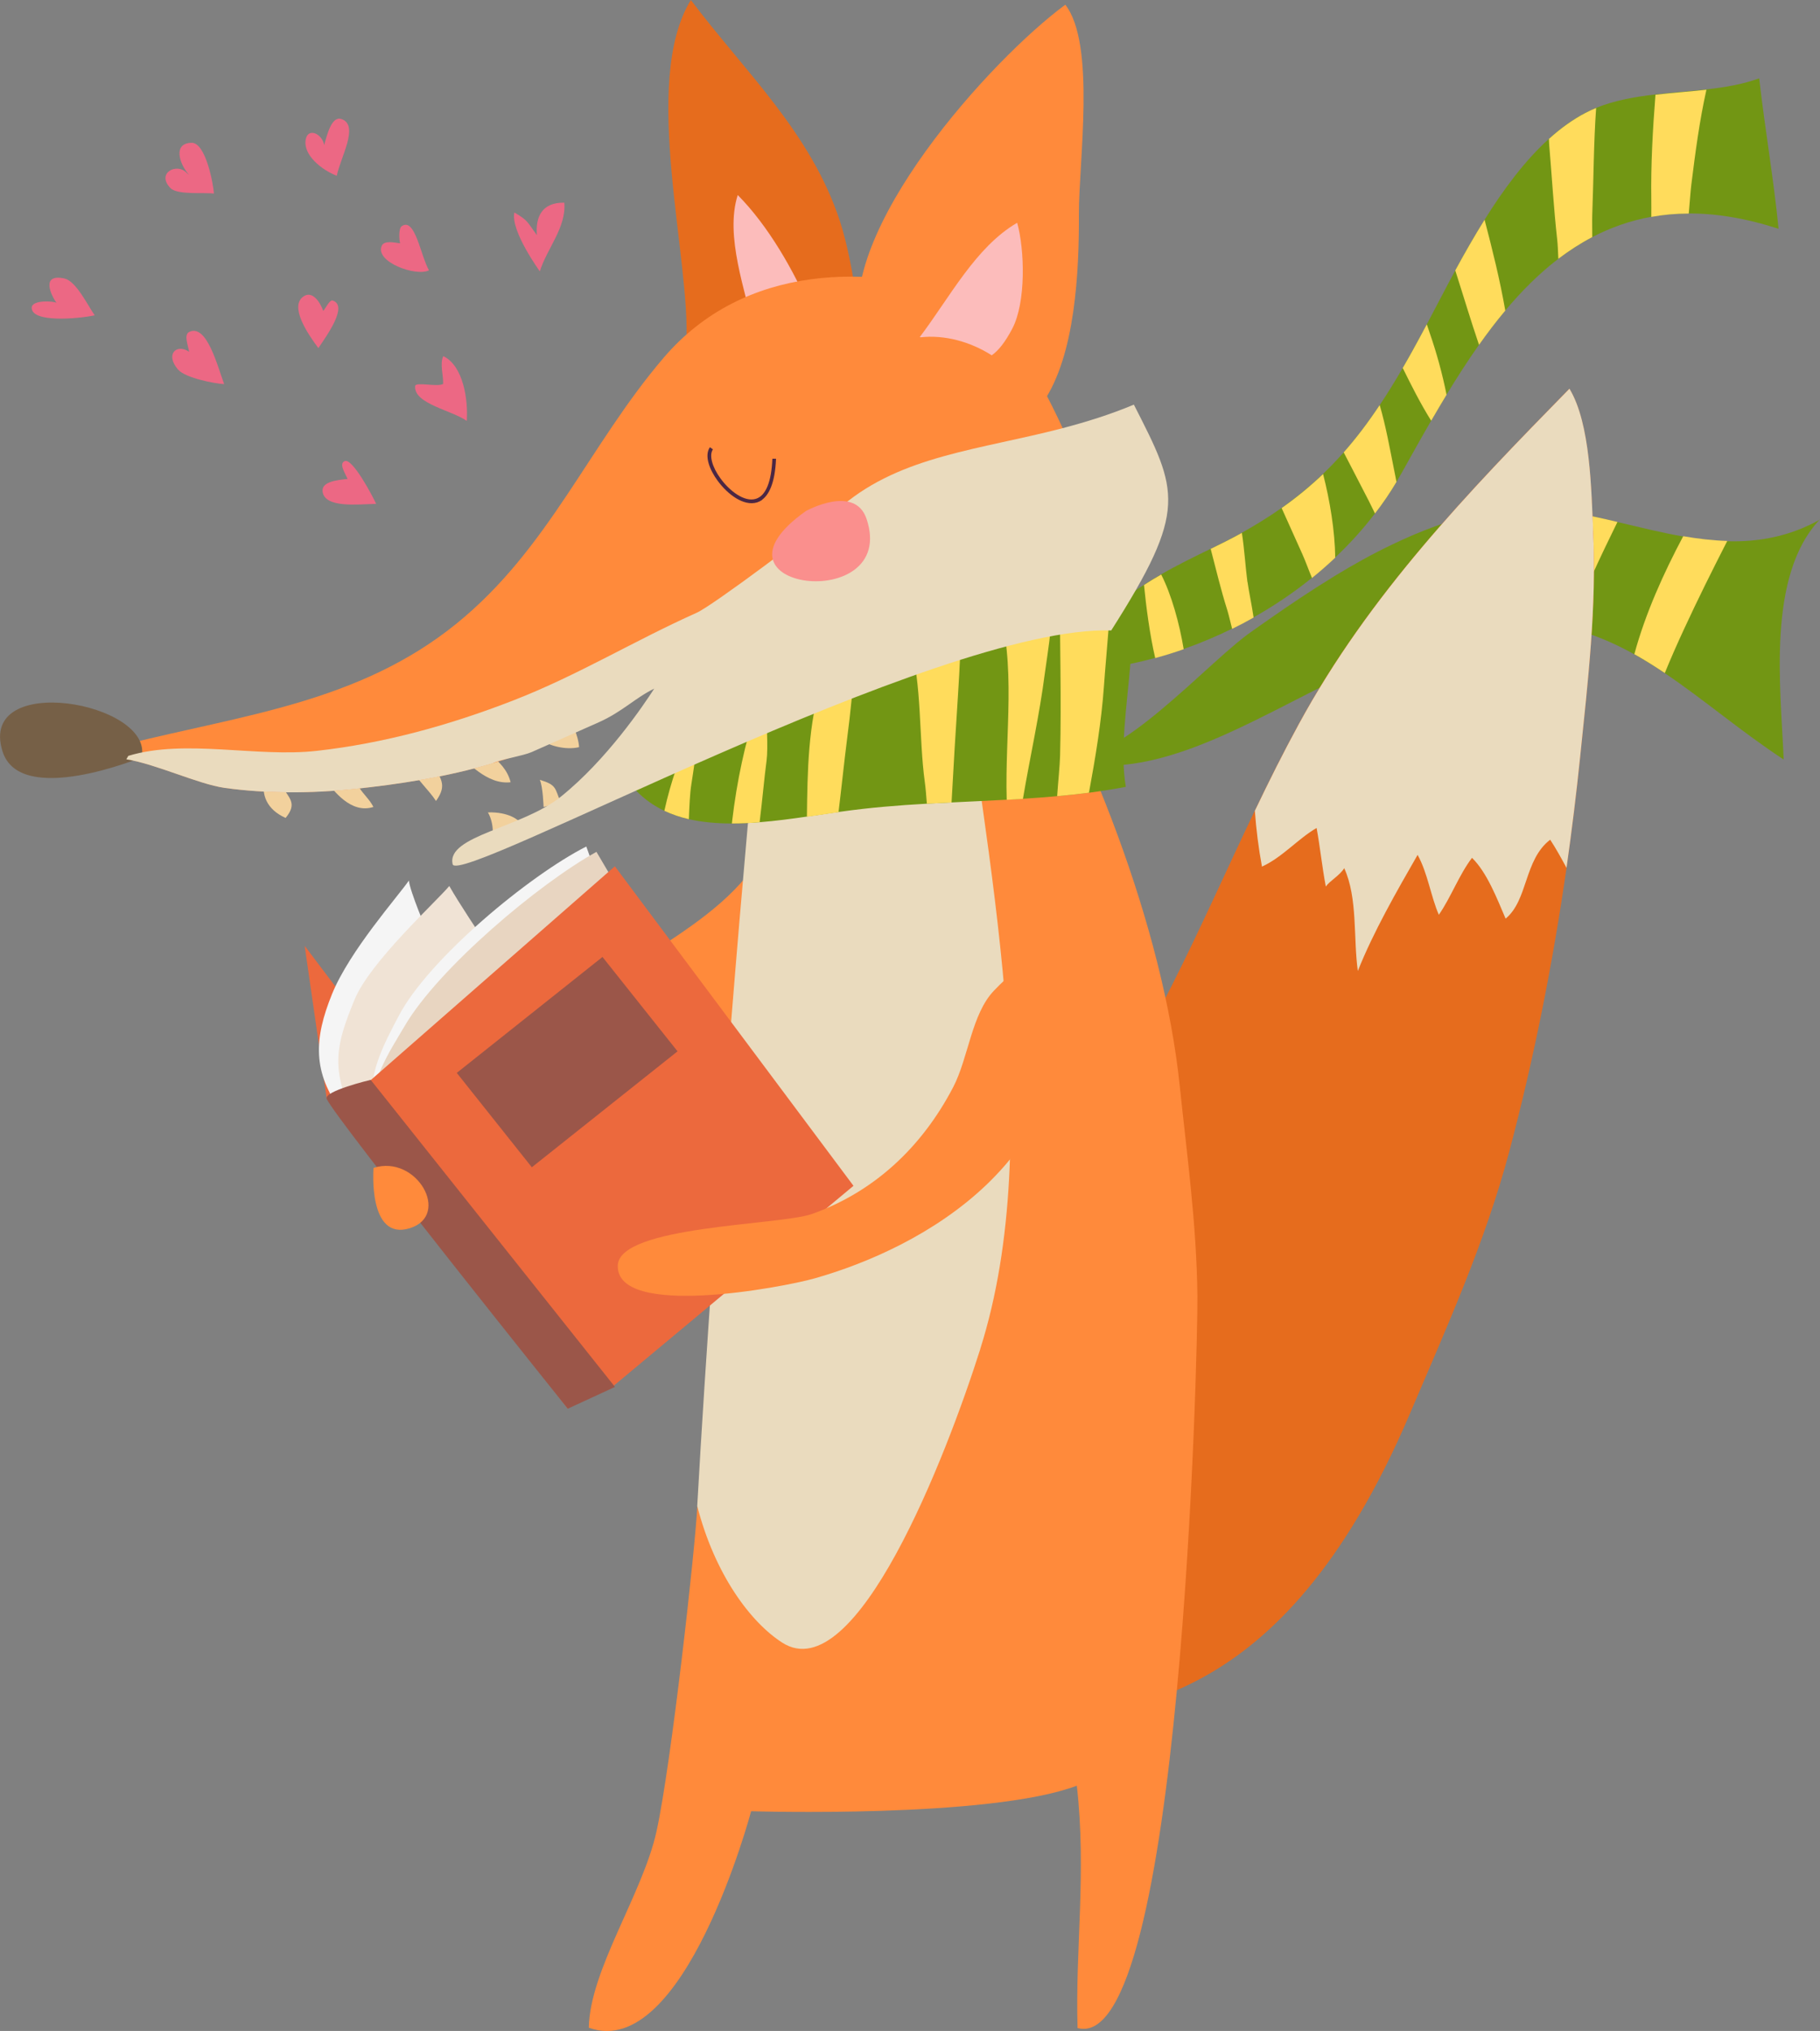
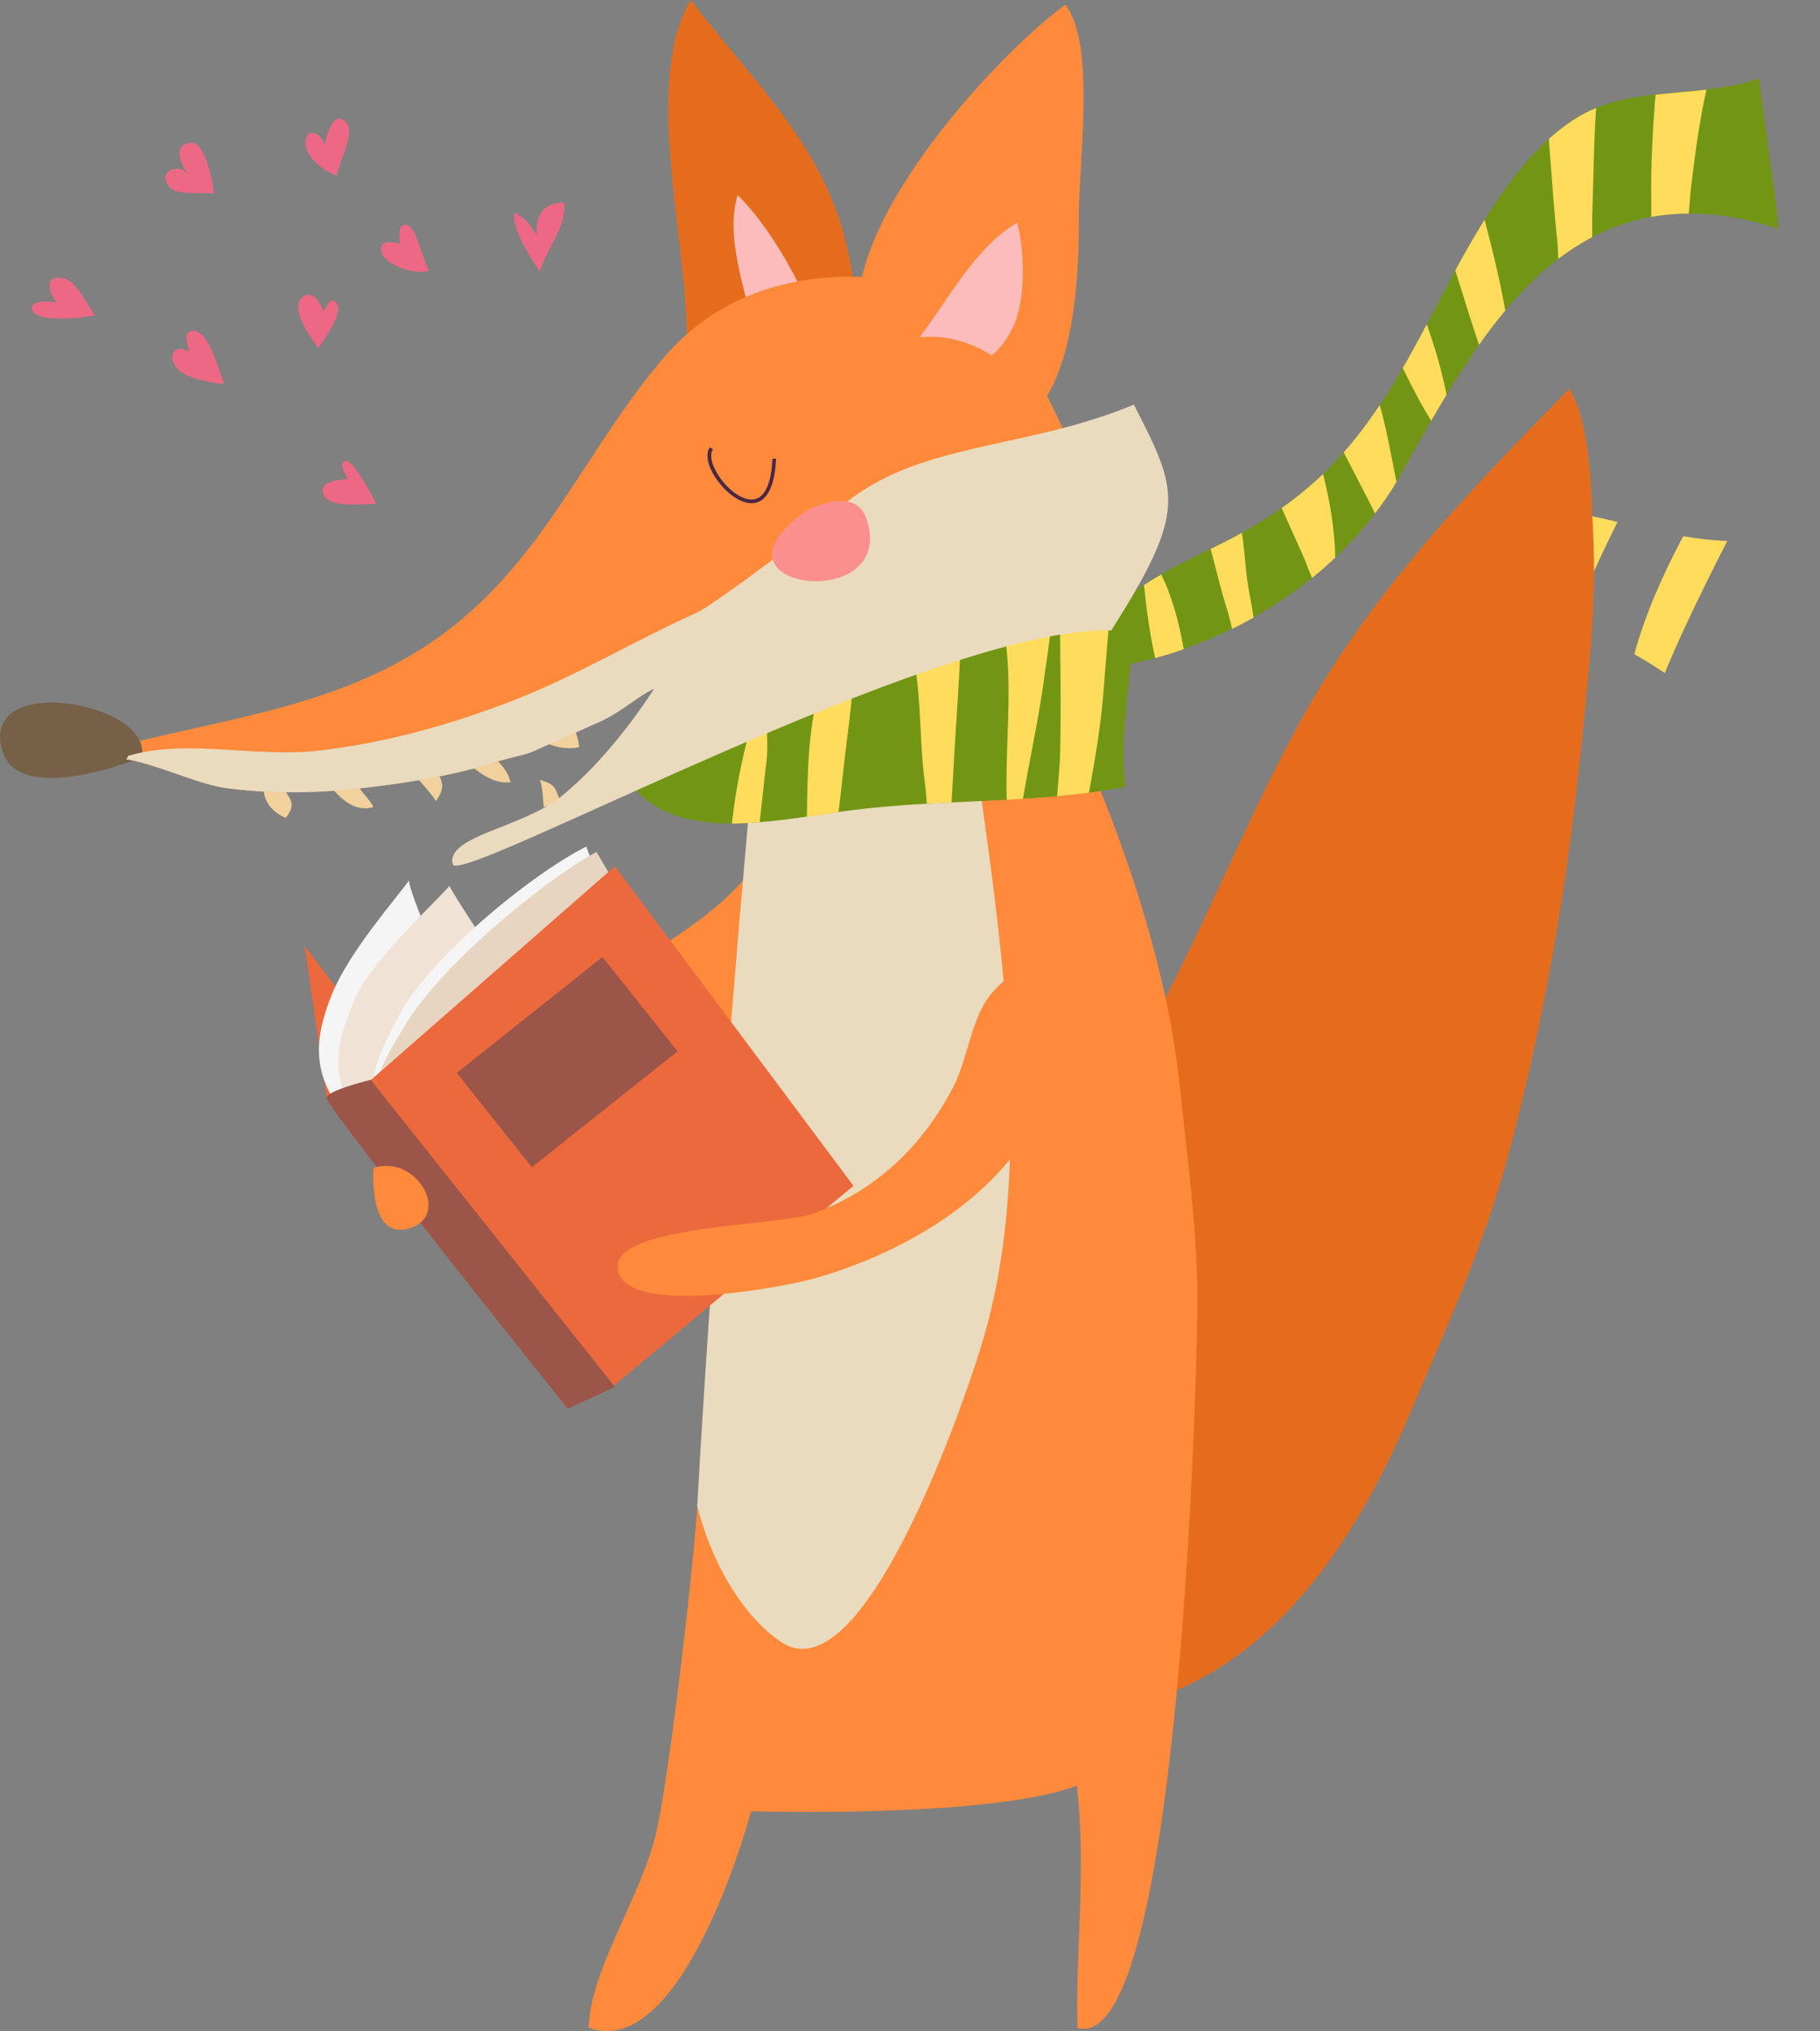
<svg xmlns="http://www.w3.org/2000/svg" id="Layer_1" width="1739" height="1940" viewBox="0 0 1739 1940">
  <rect x="0" y="0" width="1739" height="1940" fill="#808080" stroke="none" />
  <defs>
    <style>.cls-1{fill:#fa8f8d;}.cls-2{fill:#f0e3d5;}.cls-3{fill:#ec693d;}.cls-4{fill:#ec6884;}.cls-5{fill:#eadbbe;}.cls-6{fill:#f5f5f5;}.cls-7{fill:#e8d5c1;}.cls-8{fill:#ffdc5c;}.cls-9{fill:#f2d19d;}.cls-10{fill:#fcbcbb;}.cls-11{fill:#e66c1d;}.cls-12{fill:#ff8a3b;}.cls-13{fill:#729614;}.cls-14{fill:#9b5649;}.cls-15{fill:#4b2744;}.cls-16{fill:#766047;}</style>
  </defs>
  <g>
    <path class="cls-12" d="M732.9,806.9c-21.2,43.2-62.5,71.7-101.5,97.3-12.9,8.5-45.1,20.2-46.4,38.1-.7,10.5,9.3,17.6,15.9,24.9,15.9,17.3,30.2,35.3,44.8,53.8,13.4,17,27.4,33.1,43,47.7,36.3-21.1,37.3-98.4,40.2-133.6,3.5-42.6,17.7-81.8,4-128.1Z" />
    <g>
-       <path class="cls-13" d="M1739,496c-51.2,53.9-37.5,160.9-34.7,229.5-40.5-26.5-76.3-57.4-113.6-82.5-9.6-6.4-19.2-12.5-29.1-18-19.6-10.9-40-19.7-62.1-25-8-1.9-16.1-3.4-24.5-4.3-29.6-3.3-62.3-.2-99.8,11.9-113.2,36.5-208.6,113.9-301.6,123-9.5,.9-19,1.2-28.5,.5-10.8-.7-21.5-2.5-32.3-5.5-.9-.3-1.8-.5-2.7-.8,.9,.2,1.8,.4,2.8,.5,10.5,1.6,22.1-.8,34.3-5.9h0c8.7-3.6,17.7-8.7,26.8-14.7,15.3-10,31-22.7,46.2-35.9,4.7-4.1,9.3-8.2,13.9-12.2,17.3-15.5,33.6-30.7,47.5-42.3,4.8-4,9.4-7.6,13.6-10.5,1.3-.9,2.6-1.9,3.9-2.8,18.8-13.3,38.3-26.8,58.6-39.8,5.8-3.7,11.6-7.3,17.4-10.9,18-11,36.5-21.3,55.4-30.3,3-1.4,6-2.8,9-4.2,27.8-12.7,56.3-22.5,85.2-27.6,25.2-4.4,50.4-2.9,75.5,1.1,15.2,2.4,30.3,5.8,45.5,9.4,21,4.9,41.9,10.2,62.9,13.8,14,2.4,28,4.1,42,4.5,29.5,.8,59-4.3,88.6-20.8Z" />
      <path class="cls-8" d="M1650.4,516.7c-14.2,27.8-28.2,55.8-41.3,84.2-6.4,13.8-12.6,27.8-18.4,42-9.6-6.4-19.2-12.5-29.1-18,10.5-38.8,27.9-77.3,46.7-112.7,14,2.4,28,4.1,42,4.5Z" />
      <path class="cls-8" d="M1545.5,498.5c-16.4,33.3-32.2,67.2-45.9,101.5-8-1.9-16.1-3.4-24.5-4.3,4.8-37,12.9-72.3,25-106.5,15.2,2.4,30.3,5.8,45.5,9.4Z" />
    </g>
    <g>
      <path class="cls-11" d="M1522.2,507.1c3.5,72.6-5,144-12.4,216.1-3.6,35.2-8,70.5-13,105.8-13.1,91.3-31.2,182.2-54.6,270.6-23.2,87.3-59.9,168.2-94.9,250.4-126.4,297.3-282.2,267.5-318.6,301.6-39.7-61.4-19.1-70.3-44.9-120.3l70.4-386.2c-13.2-65.1,37.8-148.8,65.4-203.6,28-55.4,52.7-111.5,79.3-167,13.3-27.8,27.1-55.5,42-82.8,67.5-123.9,161.3-221.1,258.6-320.4,20.3,33.5,20.8,97.4,22.7,135.9Z" />
-       <path class="cls-5" d="M1522.2,507.1c3.5,72.6-5,144-12.4,216.1-3.6,35.2-8,70.5-13,105.8-4.9-9.1-9.9-18.2-15.6-26.9-25.1,19.2-21,57.6-42.6,75.4-8.4-19.6-17.8-44.1-32.1-58.1-12.3,16.1-20.2,37.9-31.7,54.4-7.5-17-10.7-40.1-20.3-57.2-20.1,35-42.3,73.6-57.1,110.9-4.4-31.4,0-69.7-13-98.2-4.2,6.9-13.8,12.1-17.6,17.5-3.5-18.3-5.4-37.4-8.8-55.9-17.2,9.8-32.8,28.1-52.2,36.9-3.3-17.7-5.5-35.5-6.8-53.3,13.3-27.8,27.1-55.5,42-82.8,67.5-123.9,161.3-221.1,258.6-320.4,20.3,33.5,20.8,97.4,22.7,135.9Z" />
    </g>
    <path class="cls-12" d="M961.5,572.8s-18.6,10.7-46.6,25c-43.8,22.2-110.9,52.9-166.4,64.3-9,52.6-36.7,321.2-57.6,529.4-12.1,120-21.9,220-24.6,247.1-2,40.4-24.9,246.7-39,310.7-13.1,59.7-63.8,132.5-64.7,187.6,91.2,33.1,155.1-206.8,155.1-206.8,0,0,228.1,7.1,311.2-24.4,9.4,82.7-1.6,156,.7,231.5,99.4,27.2,115.1-650.6,114.5-699.3-.7-67.8-9.7-132.3-16.9-200.9-15.6-150.7-87.6-333.4-165.9-464Z" />
    <path class="cls-5" d="M936.7,1288.5c-32.5,102.5-118.9,325.6-189.2,280.6-30.5-19.5-64.6-65.5-81.3-130.5,16.5-295.2,50-681.2,58.4-755.6,63.9-14.1,140.3-55.2,190.2-85.1,27.1,219.6,86.2,487.7,21.8,690.7Z" />
    <g>
      <path class="cls-13" d="M1075.8,751.6c-11.8,2.2-23.5,4.1-35.2,5.6-10.1,1.3-20.2,2.4-30.4,3.3-10.9,1-21.9,1.8-32.8,2.5-5.2,.3-10.3,.6-15.5,.9-17.5,1-35.1,1.7-52.8,2.6-7.9,.4-15.7,.8-23.6,1.2-27,1.5-54.2,3.7-82,7.6-.7,.1-1.5,.2-2.2,.3-9.9,1.4-20,2.9-30.2,4.4-15.1,2.2-30.3,4.2-45.3,5.4-9,.7-17.8,1.2-26.5,1.2-14.3,0-28.2-1.2-41.1-4.1-8.2-1.9-16-4.5-23.4-8-20.1-9.5-36.7-25.6-47.9-51.5,24.3-5.6,49.2-13.4,74.5-22.7,2.5-.9,5.1-1.9,7.6-2.8,17.9-6.8,35.9-14.2,54-22.2h0s7.3-3.3,7.3-3.3c19.7-8.7,39.5-18,59.2-27.4h0c9.1-4.3,18.2-8.7,27.2-13.1,22-10.6,43.8-21.3,65.4-31.5h0c12.4-5.9,24.7-11.6,36.9-17.1,15.7-7.1,31.2-13.8,46.4-20h0c4.6-1.9,9.2-3.7,13.7-5.4,9.6-3.7,18.3-6.6,26.3-8.7,7.5-2,14.3-3.4,20.5-4.1h0c15.4-1.8,26.7,.2,35,5.1,43,25.9,3.1,132.7,14.8,201.7Z" />
      <path class="cls-13" d="M1699.3,218.5c-31.3-10.1-59.7-14.7-85.8-14.6-12.5,0-24.4,1.1-35.8,3.2-20.3,3.7-38.9,10.3-56.3,19.4-11.3,5.9-22.1,12.9-32.4,20.7-18.4,14-35.2,30.9-50.8,49.5-8.7,10.3-17,21.3-25,32.6-10.8,15.3-21.1,31.4-31.1,47.8-4.9,8.1-9.8,16.4-14.6,24.7-9.7,16.7-19,33.5-28.3,50.1-1.5,2.7-3.1,5.4-4.7,8.1h0c-6.2,10.5-13.1,20.6-20.6,30.3-11.5,15.1-24.3,29.2-38.2,42.3-7.1,6.7-14.5,13.2-22.1,19.3-17.4,14.1-36.2,26.8-55.8,37.8-6.7,3.8-13.5,7.4-20.5,10.8-15,7.4-30.5,13.9-46.2,19.4-9,3.2-18.1,6-27.3,8.5-7.9,2.2-15.7,4.1-23.7,5.7-8,1.7-16,3.1-24,4.2-5.7,.8-11.4,1.5-17,2.1,.3-2.5,.4-5.4,.3-8.9,.5-17.4,8.5-32.6,20.8-46,4.9-5.3,10.5-10.4,16.5-15.2,5.1-4.1,10.6-8,16.4-11.7,5.3-3.5,10.8-6.8,16.4-10,15.8-9.1,32.3-17.1,47.3-24.4,9.8-4.8,18.9-9.3,26.7-13.6,1-.6,2.1-1.1,3.1-1.7,13.7-7.7,26.3-15.5,37.9-23.7,14.5-10.2,27.5-21,39.6-32.5,6.9-6.6,13.5-13.5,19.9-20.7,12.2-13.8,23.5-28.8,34.4-45.2,7.4-11,14.6-22.8,21.9-35.3,3.2-5.5,6.4-11.1,9.6-16.9,4.3-7.8,8.8-16.1,13.4-24.8,8.6-16.2,17.6-33.7,27.2-51.5,8.8-16.2,18.1-32.5,28-48.4,18.2-29.2,38.5-56.5,61.5-77.3,11-10,22.6-18.4,35-24.9,3.3-1.7,6.7-3.3,10.2-4.7h0c17.5-7.1,36.8-10.5,56.6-12.8,16.2-1.9,32.7-3,48.7-4.8,17.8-2,34.9-4.9,50.4-10.6,5.4,47.9,13.8,95.8,18.5,143.6Z" />
-       <path class="cls-8" d="M669,697.5c-3.8,16.9-5.7,35.3-8.4,51.6-1.4,8.7-1.9,20.6-2.4,33.4-8.2-1.9-16-4.5-23.4-8,6-27.8,16-54.9,22.1-67.1l4.4-7.1c2.5-.9,5.1-1.9,7.6-2.8Z" />
      <path class="cls-8" d="M723,675.3h0c-11.3,35.5-18.9,70.5-23.4,108.7,0,.8-.2,1.7-.3,2.6,8.7,0,17.5-.4,26.5-1.2,2.6-20.7,4.3-41.2,6.7-59.3,1.4-10.5,.4-39.1-2.1-54.1l-7.3,3.3Z" />
      <path class="cls-8" d="M816.8,631.6c-1.7,24.4-4.1,48.8-7.3,73.3-3,23.6-5.4,47.2-8.3,70.9-9.9,1.4-20,2.9-30.2,4.4,.5-42.4,1.1-89.8,14.4-129.7l4.1-5.7h0c9.1-4.3,18.2-8.7,27.2-13.1Z" />
      <path class="cls-8" d="M919.1,583c-.8,25.4-2.1,56.1-3.7,80.2-2.3,34.5-4.3,68.9-6.2,103.3-7.9,.4-15.7,.8-23.6,1.2-.6-7.5-1.1-14.8-2-21.1-5.7-41.3-2.6-93.5-14.2-132.6l12.9-13.9h0c12.4-5.9,24.7-11.6,36.9-17.1Z" />
      <path class="cls-8" d="M1005.5,548.9c3.5,28.4-5,77.9-7.1,93.8-5.2,40.6-14.2,80.2-21,120.4-5.2,.3-10.3,.6-15.5,.9-1.9-63.1,9.6-129.7-9-188.3l12.6-12.6h0c4.6-1.9,9.2-3.7,13.7-5.4,9.6-3.7,18.3-6.6,26.3-8.7Z" />
      <path class="cls-8" d="M1060.9,549.9c.8,35.2-3.7,71-6.1,105.7-2.4,33.7-8.1,67.9-14.3,101.6-10.1,1.3-20.2,2.4-30.4,3.3,1-14.6,2.5-28.4,2.8-38.5,1.4-54.1-.3-109-.3-163l13.3-14.4h0c15.4-1.8,26.7,.2,35,5.1Z" />
      <path class="cls-8" d="M1131.1,620.1c-9,3.2-18.1,6-27.3,8.5-5.2-22.4-8.7-49.2-10.7-69.8,5.3-3.5,10.8-6.8,16.4-10,9.7,18.8,17.5,46.8,21.5,71.3Z" />
      <path class="cls-8" d="M1192,555.9c1.4,10,4.1,22,5.8,34-6.7,3.8-13.5,7.4-20.5,10.8-1.8-7-3.3-13.8-4.9-18.8-5.8-18.3-10.5-38.1-15.6-57.6,9.8-4.8,18.9-9.3,26.7-13.6,1-.6,2.1-1.1,3.1-1.7,2.5,16,3.4,32.6,5.3,46.9Z" />
      <path class="cls-8" d="M1275.7,532.8c-7.1,6.7-14.5,13.2-22.1,19.3-3.3-7.9-6.2-16.1-9.3-23-6.6-14.6-13.2-29.2-19.7-43.8,14.5-10.2,27.5-21,39.6-32.5,6.5,25.3,11.3,54.3,11.6,80Z" />
      <path class="cls-8" d="M1334.4,460.2h0c-6.2,10.5-13.1,20.6-20.6,30.3-2-4-3.9-8-5.8-11.8-7.8-15.4-16.1-30.9-24.1-46.6,12.2-13.8,23.5-28.8,34.4-45.2,5.9,20.3,9.7,41.8,12.9,57.6,.9,4.8,2,10.1,3.1,15.7Z" />
      <path class="cls-8" d="M1382.1,377.2c-4.9,8.1-9.8,16.4-14.6,24.7-10.1-16.1-18.7-33.2-27.2-50.4,3.2-5.5,6.4-11.1,9.6-16.9,4.3-7.8,8.8-16.1,13.4-24.8,1,3,1.9,5.8,2.8,8.3,6.7,19.4,12.1,39.1,16.1,59.1Z" />
      <path class="cls-8" d="M1438.2,296.8c-8.7,10.3-17,21.3-25,32.6-8-23.5-15.1-47.4-22.7-71.1,8.8-16.2,18.1-32.5,28-48.4,7.4,28.2,14.7,57.5,19.8,86.8Z" />
      <path class="cls-8" d="M1525.1,103.1c-2.4,33.8-2.4,67.9-3.7,101.5-.2,5.8,0,13.4,0,21.9-11.3,5.9-22.1,12.9-32.4,20.7-.3-7.3-.6-13.7-1.1-18.3-3.3-29.5-5-59.2-7.5-88.8-.2-2.2-.3-4.7-.4-7.4,11-10,22.6-18.4,35-24.9,3.3-1.7,6.7-3.3,10.2-4.7Z" />
      <path class="cls-8" d="M1630.5,85.6c-6.6,29.6-10.6,59.8-14.4,90.4-.7,5.4-1.4,15.6-2.5,28-12.5,0-24.4,1.1-35.8,3.2,0-5.9,.1-11.6,0-16.9-.5-33,1.4-66.8,4-99.8,16.2-1.9,32.7-3,48.7-4.8Z" />
    </g>
    <g>
      <g>
        <path class="cls-9" d="M535.7,766.2c-5.7-13.3-3.6-16.4-19.9-21.3,3,6.6,3.6,26.1,3.6,26l16.3-4.7Z" />
-         <path class="cls-9" d="M497.3,786c-1.6-2.6-11.2-10.6-31.1-10,7,12,4.4,28.4,3.7,25l27.4-14.9Z" />
      </g>
      <g>
        <path class="cls-9" d="M468,720.4c9,7.2,16.9,15,19.9,26.8-22.8,2.7-41.6-20.1-52-28.2l32.1,1.4Z" />
        <path class="cls-9" d="M414,728.8c5.8,14.9,14.3,20,2.6,36.3-6.6-10.2-18.8-21.1-24.2-31.8l21.6-4.4Z" />
        <path class="cls-9" d="M343.4,752.6c4.1,6.3,9.9,11.3,13.4,18.2-21.6,7-38.2-16-45.3-24.9l31.9,6.7Z" />
        <path class="cls-9" d="M268.5,749.4c7.3,12.9,16.2,17.6,4.4,31.9-18.1-8.1-23.5-22.1-20.2-37.9l15.8,6Z" />
        <path class="cls-9" d="M544.4,686.2c.3,.3,8.4,16.4,8.9,27.5-13,3.1-29.6-1.6-36.5-7.3l27.7-20.3Z" />
      </g>
      <g>
        <path class="cls-11" d="M655.7,329c5-80.5-43.9-250.2,4.4-329,51.5,68.4,114.7,126.6,142.4,211.1,15,45.8,21.3,119.5,21.3,119.5,0,0-120.2,4.9-158.9,14.3-1.3-6.2,2-11.2,10.1-15l-19.3-.9Z" />
        <path class="cls-10" d="M775.2,297.4c-16.6-38.9-41.2-81.8-70.3-111.1-12.6,39.4,7.8,91.9,15.6,130.7-3.6,4.3-7.5,3.6-11.6-2.1l66.3-17.6Z" />
      </g>
      <path class="cls-12" d="M1040.5,487.5c-21.2,80.9-142.9,127.2-220.7,149.9-41.4,12.1-90.5,26.1-135.2,22.5-60.5-4.8-60.1-12.9-113.2,23.2-.2,.1-.3,.2-.4,.3-30.3,20.5-64.7,35.1-100.5,45.7-43.7,13-89.5,20-132.4,24.5-39.5,4.2-83.7,4.5-123.5-1.1-25.4-3.6-65.4-22.8-93.9-27.3-8.9-1.4-16.7-1.4-22.6,.9l22.1-15.1c110.5-27.9,222.5-39.7,315.7-115.1,88.5-71.5,126.9-170.9,198.4-254.4,76.4-89.2,197.4-91.5,299.9-55.4,19.5,6.8,56.3,68.9,81.2,122.9,16.6,36,27.9,68.4,25.3,78.6Z" />
      <path class="cls-16" d="M135.3,723.4c12.1-52.6-157-82.6-132.9-5.7,16.9,53.8,132.9,5.7,132.9,5.7Z" />
      <g>
        <path class="cls-12" d="M822.4,318.5c-24.5-97.4,125-262.2,195.5-314,29.3,37.6,12.8,150.1,13,199.8,.2,54.5-3.3,134.9-34.2,179.9-65.1-15.4-174.3-65.8-174.3-65.8Z" />
        <path class="cls-10" d="M879.6,322.1c-.3,0-.5,0-.8-.1,28.7-37.9,53.4-86.1,93.1-109.2,7.2,25.8,8.6,75.9-4.7,101.2-6.9,13.1-13.3,21-19.6,25.4-20.1-12.8-44.7-19.8-68-17.2Z" />
      </g>
      <path class="cls-5" d="M1061.6,602.2c-166.2-5.1-624.1,245.4-629.1,223.3-6.2-27.2,66.1-34.5,103.5-64.6,43.8-35.2,78.7-87,89.1-103.1-18,8.7-30.5,22.1-52.9,32.1-25.2,11.2-39.5,17.6-64.2,28.5-8.5,3.7-28.9,6.7-37.5,10.8-43.7,13-89.5,20-132.4,24.5-39.5,4.2-83.7,4.5-123.5-1.1-25.4-3.6-65.4-22.8-93.9-27.3l1.9-3.3c54.5-16.5,122.4,1.7,180.2-4.8,63.5-7.1,126.5-24.3,188.3-48.4,61.3-23.9,114.9-56.8,174.6-83.5,15.4-6.9,110-77.8,139.3-102.4,56.9-47.8,131-53.2,210.3-73.9,22.4-5.9,45.2-12.9,68.1-22.5,42.3,83,52.1,99.9-21.7,215.8Z" />
      <path class="cls-15" d="M728,477.5c6.4-4.6,12.5-15.3,13.5-39.3h-3.5c-.9,22.1-6.3,35.4-15.8,38.3-11,3.4-25.2-7.7-33.7-19.4-8.2-11.2-11.1-22.4-7.3-27.9l-2.9-2c-5.7,8.3,0,22,7.4,32,9.6,13.1,24.9,24.6,37.7,20.7,1.6-.5,3.2-1.3,4.9-2.4Z" />
      <path class="cls-1" d="M828,495.7c30.8,91.9-164.9,67.9-57.9-7.6,0,0,46.7-25.9,57.9,7.6Z" />
    </g>
    <g>
      <g>
        <polygon class="cls-3" points="542.5 1345.5 585.5 1292.5 291.1 903.5 312.2 1049.7 542.5 1345.5" />
        <path class="cls-6" d="M326.7,1062.2c-28.3-37.8-26.8-70-9.4-112.8,16.8-41.2,63-93.2,73.4-108.3,.8,10,17.6,49.4,17.6,49.4,0,0-64.5,167.5-72.1,167.6l-9.5,4Z" />
        <path class="cls-2" d="M335.4,1062.1c-18.9-43.5-14.2-64.6,3.4-107.3,14.8-36.1,78.6-94.1,90.5-108.5,8.5,15.3,31.3,49.3,31.3,49.3,0,0-104.5,168.8-112,168.4l-13.2-2Z" />
        <path class="cls-6" d="M359.4,1058.3c-11.8-26.5,8.5-62.8,21.3-87.4,28.6-55,125.2-134.8,179.5-162.3l15.9,44.3-216.8,205.4Z" />
        <path class="cls-7" d="M359,1062.6c-9.1-25,13.3-58.1,27.8-82.8,32.4-55.2,128.3-135.9,183.1-166.1l20.4,34.6-231.3,214.3Z" />
        <polygon class="cls-3" points="581.8 1327.5 815.5 1132.7 587.5 827.5 353.7 1032.2 581.8 1327.5" />
        <path class="cls-14" d="M587.6,1324.8l-45.1,20.8s-220.1-274.6-230.3-295.8c-3.6-7.5,42-18.3,42-18.3l233.4,293.3Z" />
      </g>
      <rect class="cls-14" x="452.7" y="957.5" width="177.9" height="115.2" transform="translate(-513.9 557.3) rotate(-38.5)" />
    </g>
    <path class="cls-12" d="M949.8,946.2c-21.5,22.3-24.4,64.1-39,92.2-30.3,58.1-76.2,100.3-135,121.2-30.6,10.9-184.2,11.1-185.5,49.1-1.8,51.1,157.4,21.1,187.8,12.5,103.3-29.2,255.6-112.9,237.7-288.6-21.1-20.9-36.3-17.4-66,13.6Z" />
    <path class="cls-12" d="M356.9,1115.6c41.3-13.2,74.3,45.2,34.7,57.6-40.4,12.6-34.7-57.6-34.7-57.6Z" />
  </g>
  <g>
    <path class="cls-4" d="M308.8,297.1c3.2-3.9,6.2-11,9.2-10,14.7,5.1-5.3,32.8-13.8,45.4-10.3-13.7-28.3-40.4-13.8-49.6,8.5-5.4,15.8,6.4,18.5,14.2Z" />
    <path class="cls-4" d="M180.7,336.1c-.9-6.2-5.4-16.4,.2-19.1,16.8-7.8,26.9,32.9,33.3,49.9-8.9-.4-37.2-5.8-44.2-14-12.5-14.7-1.1-25,10.8-16.8Z" />
    <path class="cls-4" d="M332.1,457.5c-2.3-5.5-8.7-14.8-2.6-17.1,7.3-2.8,26.4,33.1,29.9,40.9-16.7,.3-49.8,4.5-51.2-12.2-.7-9.2,14.5-10.6,23.9-11.6Z" />
-     <path class="cls-4" d="M396.7,368.7c.4-4.2,21.7,1.3,26.7-2,.4-7.6-3.4-19.8,.2-26.5,19.1,9.2,23.8,41.6,22.4,61.9-13.6-10-51-16.4-49.3-33.3Z" />
    <path class="cls-4" d="M364.7,234.9c2.3-5.5,11.9-3.2,17.6-2.5-1-3.7-1.5-14.2,1.5-16.3,12.8-9,18.1,28.3,26.1,42.1-12.2,6.3-51.7-7.9-45.2-23.3Z" />
    <path class="cls-4" d="M309.7,138.8c2.8-10.2,7.2-28.2,16.5-25.1,17.5,5.8-1,36.8-4.4,54.2-14.3-5.5-32.4-19.8-29.7-34.6,2.1-11.9,16-5.5,17.7,5.5Z" />
    <path class="cls-4" d="M162.8,179.6c-13.9-14.5,6.6-24.6,15.7-14.3l2.1,1.7c-9.1-10.1-15.8-30.2,2.4-30.6,13.7-.3,20.9,39.9,21.4,48.5-9.3-1.3-35,1.6-41.6-5.3Z" />
    <path class="cls-4" d="M491.5,203c13.4,7.8,12.2,9.1,21.5,21.6-1.4-16.6,4.2-31.4,26.2-31,2,23.7-16.5,43.5-23.4,65.6,0,0-28.3-38.9-24.3-56.3Z" />
    <path class="cls-4" d="M61.6,266c-23.3-5-12.4,16.7-7.6,23.3-2-1.7-23.8-3.2-23.7,4.7,0,14.6,44.7,10.5,60.2,7.2-6.3-8.8-17.7-32.7-28.8-35.1Z" />
  </g>
</svg>